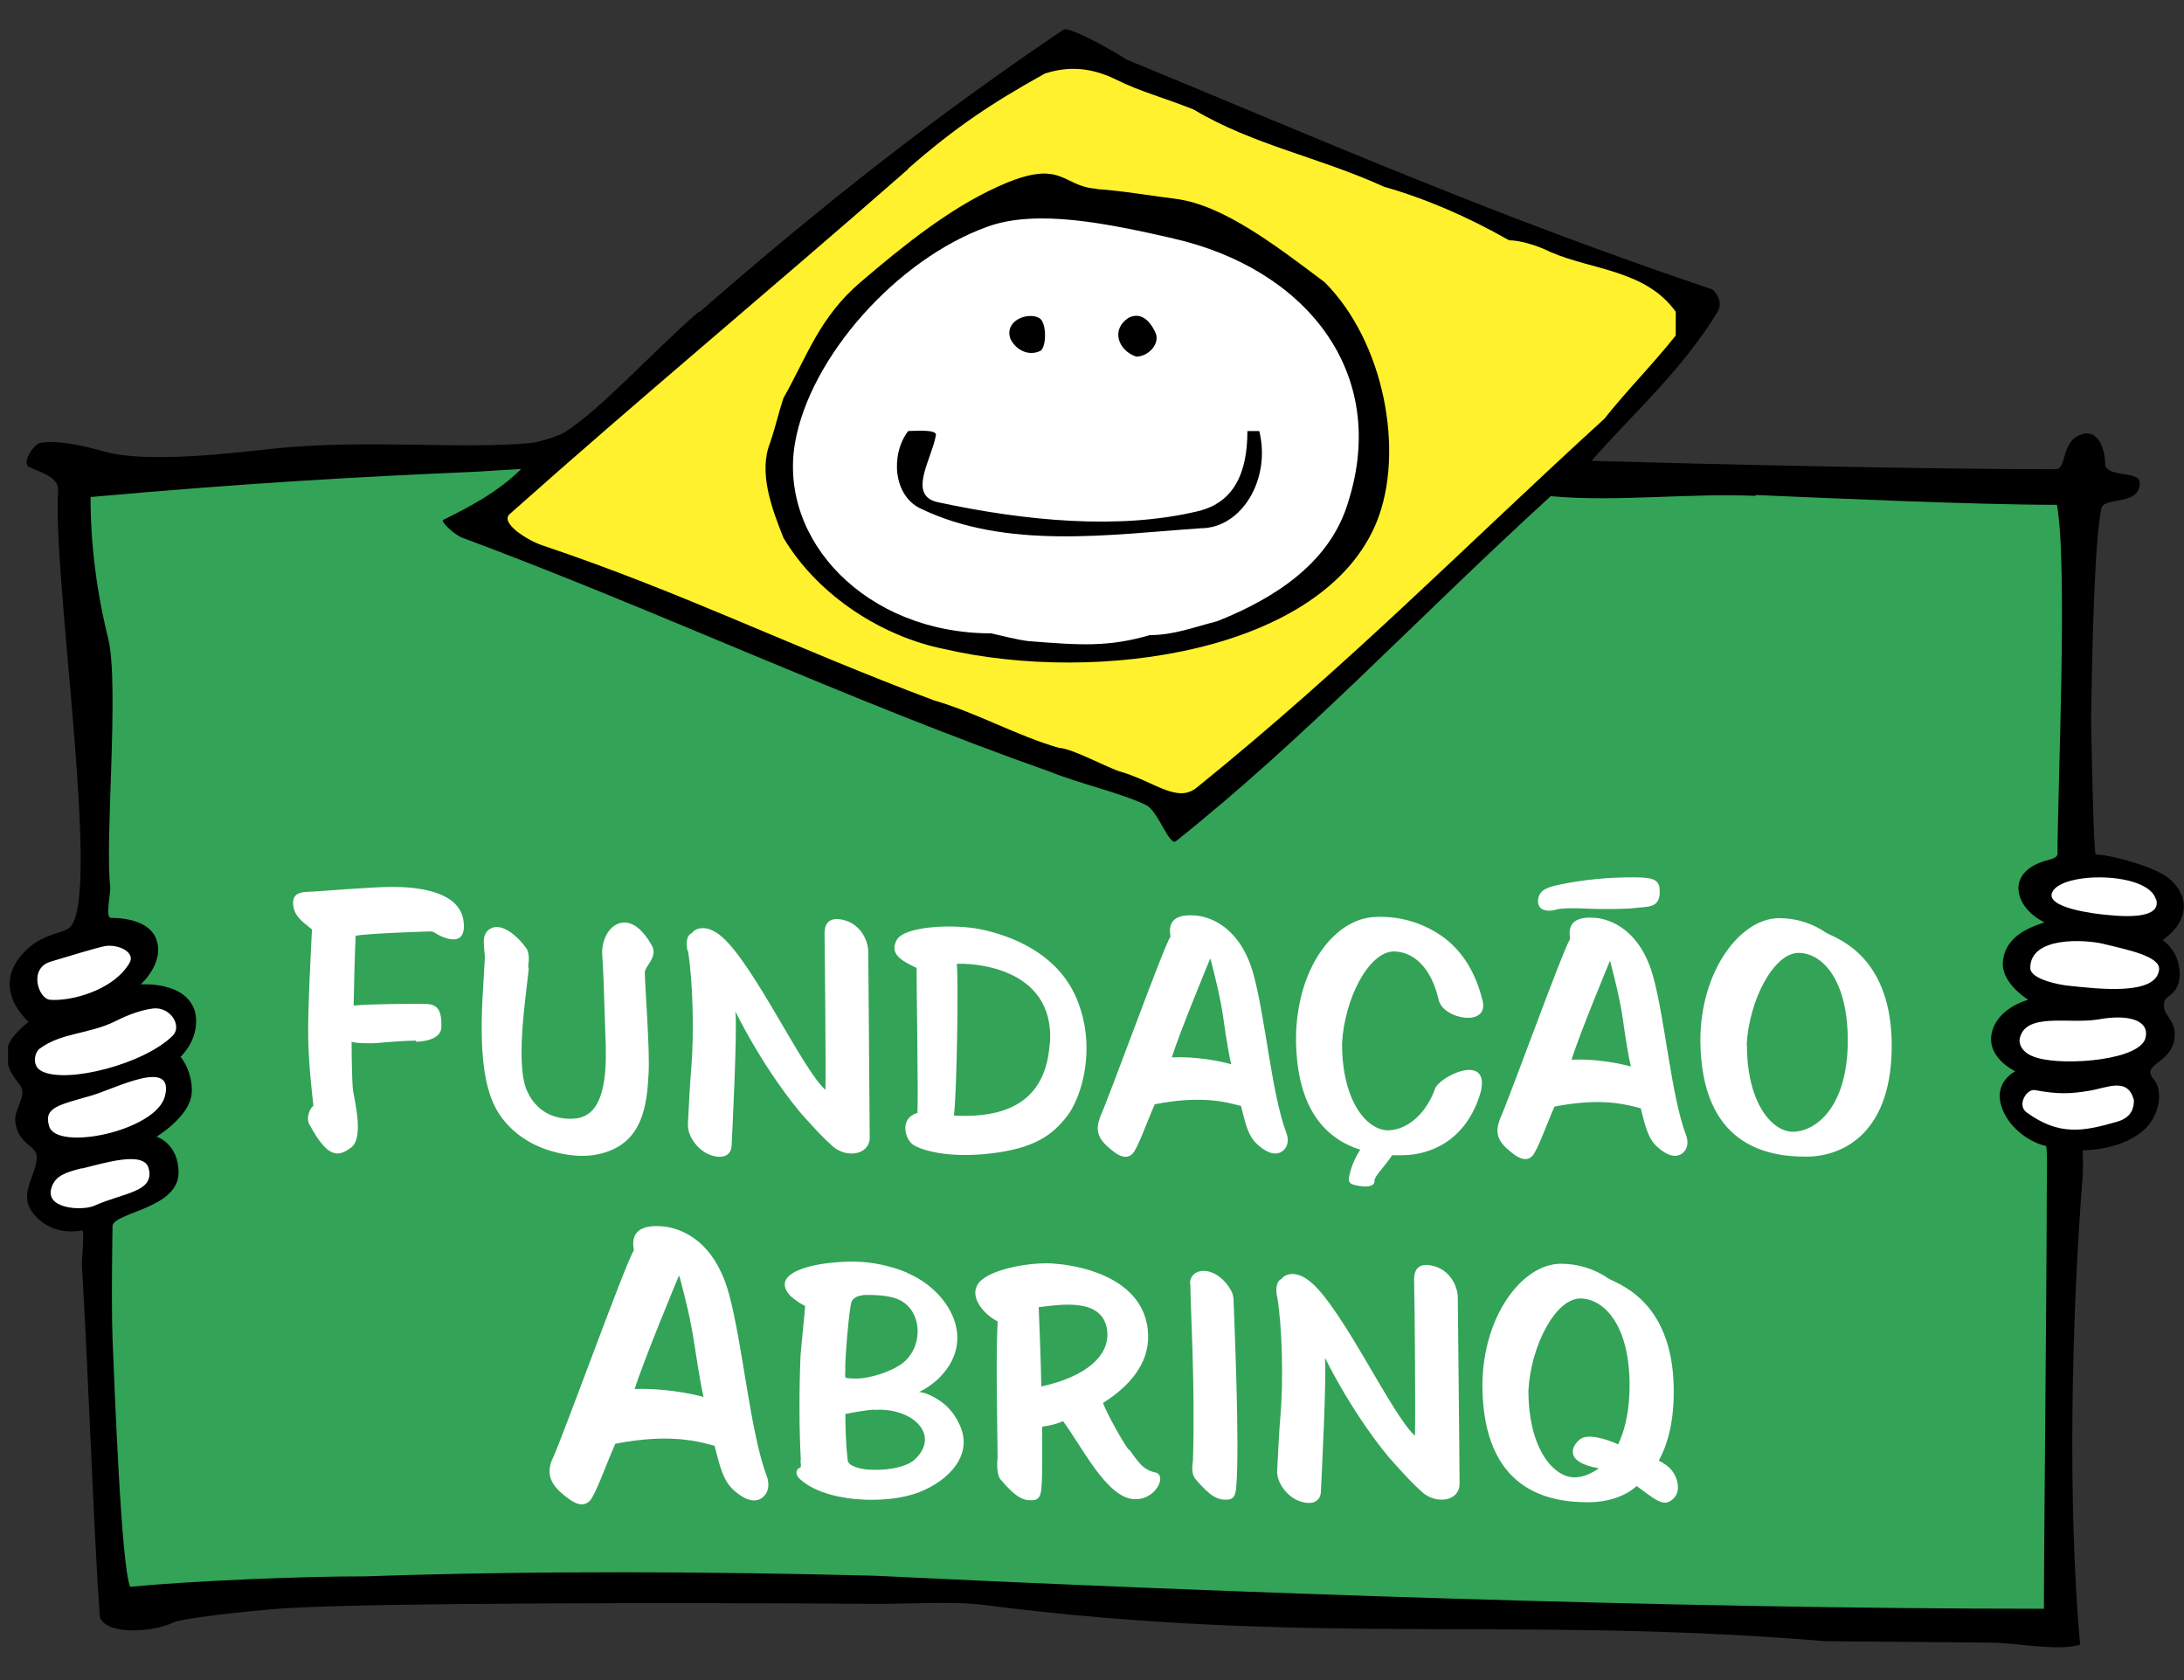
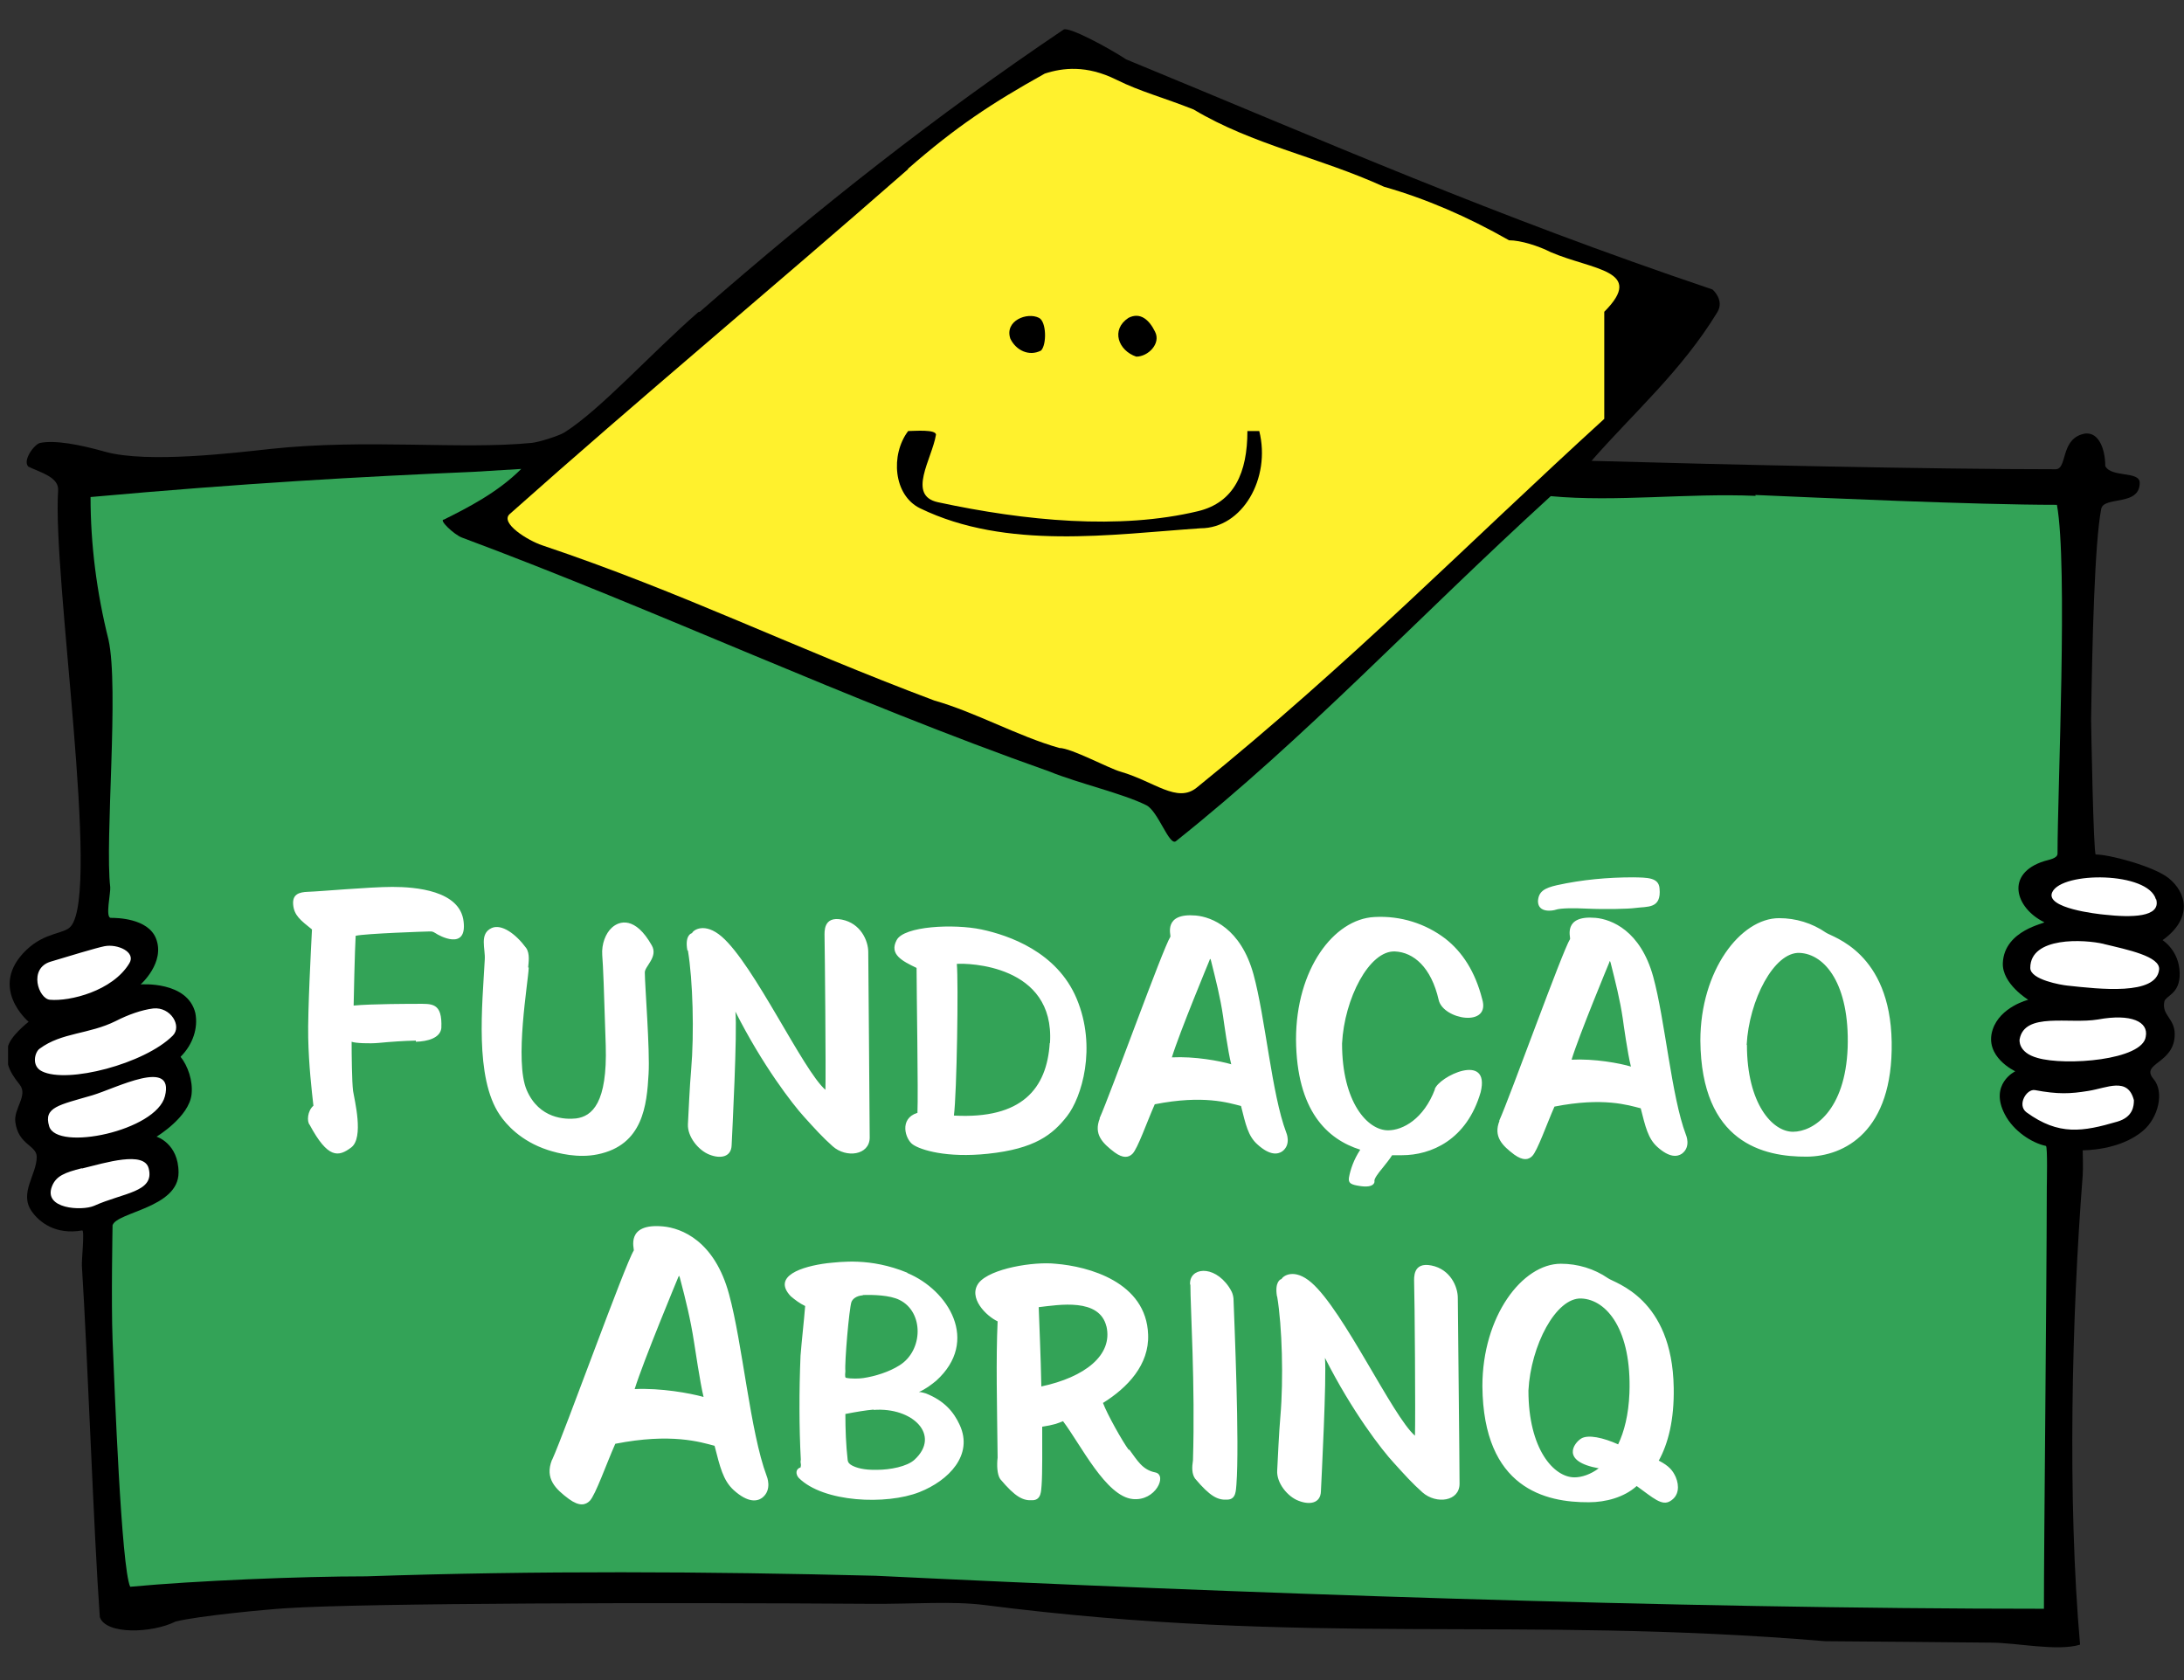
<svg xmlns="http://www.w3.org/2000/svg" width="65" height="50" viewBox="0 0 65 50" fill="none">
  <rect x="0" y="0" width="65" height="50" fill="#333333" stroke="none" />
  <g clip-path="url(#clip0_25_581)">
    <path fill-rule="evenodd" clip-rule="evenodd" d="M20.828 9.279C24.428 6.135 27.848 3.447 31.655 0.88C31.802 0.785 32.982 1.414 33.516 1.767C39.537 4.248 44.413 6.402 50.968 8.616C50.968 8.616 51.329 8.926 51.114 9.287C50.037 11.053 48.607 12.294 47.367 13.715C51.321 13.827 57.454 13.965 61.175 13.965C61.528 13.965 61.322 13.138 61.942 12.931C62.441 12.759 62.657 13.345 62.657 13.87C62.838 14.223 63.682 14.008 63.682 14.37C63.682 15.076 62.614 14.757 62.536 15.145C62.338 16.17 62.269 19.116 62.235 21.416C62.235 21.502 62.304 25.43 62.373 25.43C62.786 25.43 64.095 25.783 64.535 26.128C65.077 26.558 65.275 27.325 64.362 27.98C64.362 27.98 64.862 28.29 64.871 28.962C64.888 29.59 64.448 29.625 64.414 29.814C64.336 30.219 64.724 30.305 64.724 30.779C64.724 31.666 63.682 31.632 64.095 32.114C64.423 32.502 64.233 33.269 63.785 33.648C63.087 34.251 61.985 34.233 61.985 34.233C61.985 34.233 62.002 34.802 61.985 34.983C61.657 39.169 61.528 44.665 61.907 48.946C61.227 49.153 60.021 48.886 59.254 48.886C59.073 48.886 54.913 48.843 54.319 48.843C45.11 48.076 38.977 49.006 29.295 47.766C28.339 47.645 27.185 47.74 25.927 47.731C19.759 47.688 10.921 47.706 8.527 47.861C7.967 47.895 5.934 48.084 5.228 48.257C4.521 48.61 3.152 48.653 2.971 48.127C2.79 45.647 2.609 40.375 2.437 37.67C2.428 37.481 2.523 36.602 2.445 36.619C1.653 36.757 1.171 36.378 0.938 36.042C0.568 35.499 1.093 34.957 1.093 34.431C1.093 34.078 0.542 34.078 0.456 33.389C0.404 32.993 0.843 32.597 0.585 32.278C0.232 31.839 0.163 31.589 0.232 31.175C0.283 30.848 0.852 30.409 0.852 30.409C0.852 30.409 -0.371 29.384 0.783 28.273C1.351 27.73 1.911 27.807 2.11 27.566C2.997 26.507 1.558 17.16 1.73 14.594C1.756 14.197 1.196 14.059 0.843 13.887C0.662 13.706 1.024 13.215 1.196 13.181C1.636 13.095 2.351 13.224 3.143 13.448C4.401 13.793 7.002 13.474 8.036 13.362C10.913 13.052 13.695 13.388 15.823 13.181C16.021 13.164 16.633 12.974 16.796 12.871C17.856 12.207 19.363 10.528 20.785 9.287L20.828 9.279Z" fill="black" />
-     <path fill-rule="evenodd" clip-rule="evenodd" d="M27.029 5.032C22.809 8.728 19.087 11.811 15.168 15.3C14.875 15.567 15.702 16.084 16.141 16.23C20.345 17.643 23.558 19.254 27.805 20.847C29.045 21.201 30.285 21.907 31.526 22.26C31.879 22.26 33.008 22.872 33.352 22.966C34.36 23.259 35.032 23.914 35.617 23.44C40.217 19.719 43.672 16.179 47.746 12.466C48.452 11.579 49.167 10.872 49.873 9.985V9.279C48.986 8.038 47.393 8.038 46.152 7.504C45.799 7.324 45.265 7.151 44.912 7.151C43.672 6.445 42.431 5.911 41.191 5.558C39.244 4.67 37.297 4.317 35.523 3.258C34.636 2.905 33.929 2.724 33.223 2.371C32.336 1.931 31.629 2.017 31.095 2.19C29.502 3.077 28.442 3.783 27.021 5.024L27.029 5.032Z" fill="#FFF12D" />
-     <path fill-rule="evenodd" clip-rule="evenodd" d="M32.637 5.627C33.344 5.67 34.308 5.833 34.998 5.919C36.41 6.1 38.004 7.332 39.425 8.4C41.2 10.175 41.811 13.448 40.976 15.524C39.408 19.4 32.698 20.382 28.098 19.314C26.323 18.961 24.377 17.781 23.317 16.006C22.964 15.119 22.568 14.06 22.921 13.172C23.102 12.638 23.145 12.371 23.317 11.846C24.023 10.605 24.377 9.451 25.617 8.392C26.857 7.332 28.244 6.212 29.691 5.558C31.638 4.67 31.578 5.558 32.646 5.618L32.637 5.627Z" fill="black" />
-     <path fill-rule="evenodd" clip-rule="evenodd" d="M34.937 7.1C32.973 6.652 30.863 6.212 29.39 6.746C26.702 7.711 24.109 10.614 23.661 13.181C23.162 16.067 25.772 18.849 29.502 18.849C29.502 18.849 30.372 19.064 30.621 19.081C32.155 19.202 32.982 19.262 34.222 18.901C34.928 18.901 35.523 18.668 36.229 18.487C38.004 17.781 39.597 16.713 40.123 14.947C41.363 11.053 38.822 7.987 34.928 7.1H34.937Z" fill="white" />
+     <path fill-rule="evenodd" clip-rule="evenodd" d="M27.029 5.032C22.809 8.728 19.087 11.811 15.168 15.3C14.875 15.567 15.702 16.084 16.141 16.23C20.345 17.643 23.558 19.254 27.805 20.847C29.045 21.201 30.285 21.907 31.526 22.26C31.879 22.26 33.008 22.872 33.352 22.966C34.36 23.259 35.032 23.914 35.617 23.44C40.217 19.719 43.672 16.179 47.746 12.466V9.279C48.986 8.038 47.393 8.038 46.152 7.504C45.799 7.324 45.265 7.151 44.912 7.151C43.672 6.445 42.431 5.911 41.191 5.558C39.244 4.67 37.297 4.317 35.523 3.258C34.636 2.905 33.929 2.724 33.223 2.371C32.336 1.931 31.629 2.017 31.095 2.19C29.502 3.077 28.442 3.783 27.021 5.024L27.029 5.032Z" fill="#FFF12D" />
    <path fill-rule="evenodd" clip-rule="evenodd" d="M34.377 9.873C34.558 10.226 34.17 10.614 33.817 10.614C33.283 10.433 33.051 9.813 33.585 9.46C33.938 9.279 34.205 9.52 34.377 9.873ZM30.923 9.46C31.147 9.572 31.155 10.261 30.983 10.433C30.63 10.614 30.242 10.433 30.07 10.08C29.889 9.546 30.57 9.279 30.923 9.46ZM27.856 12.94C27.736 13.663 26.986 14.748 27.917 14.947C30.518 15.507 33.318 15.774 35.652 15.214C36.737 14.955 37.125 14.059 37.125 12.828H37.478C37.831 14.24 36.97 15.722 35.73 15.722C33.076 15.903 29.958 16.377 27.383 15.127C26.59 14.74 26.495 13.534 27.029 12.828C27.202 12.828 27.882 12.767 27.856 12.948V12.94Z" fill="black" />
    <path fill-rule="evenodd" clip-rule="evenodd" d="M52.251 14.757C50.201 14.671 48.099 14.947 46.153 14.766C42.078 18.487 38.891 21.933 34.998 25.034C34.799 25.189 34.472 24.146 34.119 23.965C33.413 23.612 32.112 23.319 31.225 22.958C25.203 20.83 19.596 18.177 13.747 15.998C13.514 15.911 13.041 15.463 13.213 15.463C13.919 15.11 14.806 14.662 15.513 13.956C15.513 13.956 14.272 14.034 14.1 14.042C10.689 14.189 7.295 14.378 2.695 14.792C2.695 16.204 2.876 17.626 3.229 19.038C3.548 20.468 3.117 25.016 3.281 26.403C3.298 26.567 3.126 27.316 3.298 27.316C3.471 27.316 4.401 27.325 4.642 27.928C4.926 28.643 4.186 29.297 4.186 29.297C4.186 29.297 5.581 29.186 5.814 30.15C5.9 30.59 5.745 31.081 5.374 31.451C5.59 31.718 5.745 32.166 5.702 32.562C5.633 33.243 4.659 33.828 4.659 33.828C4.659 33.828 5.314 34.026 5.314 34.897C5.314 35.947 3.479 36.068 3.35 36.464C3.35 36.464 3.307 38.755 3.35 39.867C3.41 41.297 3.608 46.646 3.875 47.223C5.822 47.042 8.949 46.913 10.896 46.913C15.969 46.741 21.017 46.767 26.065 46.896C36.514 47.404 49.908 47.878 60.831 47.878C60.831 45.845 60.908 39.023 60.917 35.319C60.917 35.258 60.943 34.121 60.891 34.104C60.477 34.018 59.926 33.665 59.668 33.165C59.194 32.261 59.978 31.882 59.978 31.882C59.978 31.882 59.039 31.451 59.306 30.641C59.53 29.961 60.365 29.754 60.365 29.754C60.365 29.754 59.582 29.28 59.608 28.66C59.651 27.669 60.9 27.48 60.839 27.445C59.978 27.023 59.668 25.998 60.839 25.628C60.977 25.585 61.236 25.55 61.236 25.404C61.236 23.517 61.546 16.807 61.218 15.024C58.755 15.024 54.051 14.809 52.243 14.731L52.251 14.757Z" fill="#33A357" />
    <path fill-rule="evenodd" clip-rule="evenodd" d="M3.109 28.16C2.885 28.203 1.997 28.471 1.515 28.617C0.834 28.815 1.145 29.728 1.489 29.754C2.075 29.806 3.35 29.496 3.849 28.669C4.056 28.333 3.496 28.083 3.109 28.16ZM3.453 30.383C2.643 30.788 1.842 30.719 1.179 31.21C1.033 31.313 0.929 31.727 1.248 31.882C2.006 32.261 4.306 31.658 5.141 30.822C5.426 30.538 5.081 29.961 4.564 30.012C4.211 30.055 3.806 30.202 3.453 30.383ZM2.747 32.597C1.748 32.889 1.291 32.95 1.463 33.518C1.687 34.276 4.65 33.656 4.909 32.623C5.202 31.468 3.444 32.39 2.747 32.597ZM2.437 34.767C1.92 34.897 1.67 35 1.549 35.301C1.274 35.982 2.437 36.042 2.798 35.887C3.677 35.491 4.607 35.482 4.426 34.776C4.297 34.242 3.143 34.604 2.437 34.776V34.767ZM64.164 26.765C63.931 25.938 61.373 25.93 61.08 26.55C60.848 27.032 62.45 27.204 62.631 27.221C63.423 27.308 64.319 27.308 64.173 26.765H64.164ZM62.614 28.092C62.028 27.954 60.425 27.868 60.425 28.806C60.425 29.16 61.356 29.315 61.528 29.332C62.484 29.435 64.173 29.633 64.259 28.858C64.302 28.462 63.32 28.264 62.605 28.092H62.614ZM62.441 30.34C61.58 30.486 60.253 30.107 60.107 30.934C60.107 30.934 60.047 31.322 60.641 31.485C61.468 31.727 63.776 31.554 63.862 30.848C63.949 30.409 63.432 30.159 62.441 30.34ZM62.148 32.467C61.614 32.554 61.252 32.571 60.563 32.442C60.314 32.398 60.021 32.889 60.314 33.105C61.278 33.803 61.985 33.682 63.018 33.38C63.483 33.243 63.509 32.915 63.509 32.743C63.328 32.037 62.708 32.381 62.148 32.467ZM16.434 43.441C16.813 42.606 18.605 37.618 18.863 37.214C18.881 37.171 18.605 36.395 19.733 36.499C20.285 36.55 21.267 36.929 21.697 38.514C22.102 39.996 22.326 42.615 22.817 43.924C22.817 43.924 22.998 44.337 22.679 44.579C22.533 44.682 22.266 44.734 21.835 44.346C21.517 44.053 21.43 43.657 21.267 43.028C20.845 42.916 19.975 42.641 18.312 42.968C18.045 43.571 17.726 44.484 17.554 44.665C17.425 44.794 17.244 44.837 16.934 44.613C16.529 44.312 16.21 44.002 16.426 43.45L16.434 43.441ZM20.939 41.572C20.836 41.159 20.681 40.082 20.655 39.936C20.552 39.272 20.414 38.704 20.233 38.023C20.207 37.929 20.199 37.989 20.181 38.023C20.181 38.023 19.148 40.504 18.889 41.34C19.673 41.305 20.526 41.46 20.931 41.572H20.939ZM27.004 37.886C28.227 38.394 29.166 39.91 27.865 41.09C27.718 41.211 27.538 41.348 27.348 41.426C27.417 41.426 27.52 41.46 27.555 41.469C28.098 41.684 28.382 42.012 28.563 42.408C28.976 43.304 28.235 44.062 27.365 44.406C26.383 44.794 24.506 44.716 23.773 43.984C23.679 43.881 23.67 43.717 23.825 43.674C23.86 43.536 23.808 43.579 23.834 43.441C23.782 42.477 23.782 41.4 23.825 40.349C23.86 39.901 23.928 39.316 23.963 38.868C23.799 38.79 23.653 38.678 23.532 38.575C22.972 37.98 23.86 37.688 24.626 37.593C25.014 37.558 25.892 37.42 27.004 37.877V37.886ZM25.677 38.549C25.479 38.566 25.375 38.661 25.341 38.747C25.272 38.945 25.134 40.547 25.16 40.806C25.16 40.831 25.134 40.995 25.177 41.004C25.324 41.038 25.582 41.03 25.694 41.012C26.039 40.961 26.461 40.831 26.771 40.633C27.477 40.194 27.503 39.048 26.771 38.687C26.478 38.54 25.97 38.532 25.686 38.54L25.677 38.549ZM25.996 41.951C25.78 41.969 25.47 42.02 25.16 42.081C25.16 42.546 25.177 43.002 25.229 43.459C25.238 43.528 25.281 43.571 25.358 43.614C25.488 43.683 25.712 43.752 26.099 43.743C26.487 43.743 26.995 43.648 27.219 43.441C28.011 42.709 27.159 41.874 26.004 41.96L25.996 41.951ZM35.419 38.23C35.385 37.73 36.108 37.618 36.574 38.299C36.634 38.394 36.694 38.48 36.711 38.644C36.737 39.35 36.892 42.959 36.798 44.182C36.78 44.337 36.798 44.622 36.531 44.63C36.246 44.648 36.022 44.544 35.566 44.002C35.471 43.864 35.471 43.674 35.505 43.459C35.574 41.219 35.428 38.911 35.428 38.23H35.419ZM33.61 43.14C33.852 43.467 33.998 43.743 34.386 43.821C34.748 43.898 34.394 44.682 33.714 44.613C32.913 44.535 32.172 43.002 31.638 42.296C31.466 42.365 31.354 42.408 31.018 42.46C31.018 43.054 31.026 43.855 31 44.2C30.983 44.355 31 44.639 30.733 44.648C30.449 44.665 30.225 44.561 29.769 44.019C29.674 43.881 29.665 43.597 29.691 43.381C29.674 41.796 29.639 40.478 29.691 39.324C29.355 39.169 28.795 38.618 29.131 38.178C29.476 37.748 30.768 37.541 31.414 37.61C32.396 37.688 34.119 38.153 34.17 39.72C34.205 40.616 33.559 41.297 32.827 41.753C32.956 42.098 33.412 42.907 33.593 43.149L33.61 43.14ZM32.93 39.479C32.723 38.618 31.517 38.833 30.914 38.902C30.931 39.428 30.975 40.332 30.992 41.262C32.284 40.987 33.128 40.332 32.93 39.471V39.479ZM38.012 38.592C38.159 39.471 38.202 41.047 38.107 42.15C38.064 42.623 38.029 43.45 38.012 43.76C37.986 44.131 38.322 44.544 38.65 44.665C38.977 44.794 39.304 44.742 39.313 44.38C39.33 44.019 39.485 41.004 39.433 40.41C40.243 42.012 41.13 43.157 41.483 43.536C41.811 43.898 42.026 44.139 42.336 44.415C42.75 44.777 43.439 44.682 43.439 44.157C43.439 43.545 43.387 38.893 43.387 38.626C43.387 38.29 43.163 37.774 42.603 37.662C42.043 37.55 42.087 38.032 42.087 38.161C42.104 38.618 42.13 42.167 42.112 42.727C41.449 42.158 39.993 39.005 39.029 38.17C38.52 37.73 38.184 37.972 38.141 38.066C38.107 38.066 37.935 38.153 38.004 38.575L38.012 38.592ZM47.591 43.691C47.341 43.881 47.074 43.967 46.859 43.967C46.247 43.967 45.489 43.131 45.489 41.383C45.558 40.048 46.307 38.609 47.065 38.644C47.823 38.678 48.564 39.583 48.495 41.46C48.469 42.106 48.34 42.606 48.159 42.985C47.72 42.787 47.264 42.684 47.057 42.813C46.85 42.942 46.428 43.493 47.591 43.7V43.691ZM49.365 43.476C49.65 42.959 49.83 42.253 49.813 41.297C49.77 38.626 48.056 38.187 47.858 38.041C47.444 37.756 46.953 37.61 46.454 37.61C45.308 37.61 44.119 39.169 44.119 41.254C44.145 44.303 46.006 44.716 47.289 44.708C47.789 44.708 48.34 44.561 48.711 44.225C49.202 44.579 49.46 44.828 49.71 44.673C49.968 44.518 49.986 44.225 49.873 43.958C49.787 43.769 49.684 43.631 49.365 43.467V43.476ZM32.723 33.286C33.05 32.562 34.61 28.221 34.834 27.876C34.851 27.833 34.61 27.161 35.592 27.247C36.065 27.291 36.927 27.626 37.306 28.996C37.659 30.279 37.849 32.562 38.279 33.699C38.279 33.699 38.443 34.061 38.159 34.268C38.029 34.354 37.797 34.397 37.426 34.061C37.142 33.811 37.073 33.458 36.935 32.915C36.565 32.821 35.816 32.579 34.368 32.864C34.136 33.389 33.86 34.182 33.705 34.337C33.593 34.449 33.429 34.483 33.171 34.294C32.818 34.026 32.542 33.76 32.732 33.286H32.723ZM36.642 31.666C36.548 31.305 36.419 30.374 36.401 30.245C36.315 29.668 36.186 29.168 36.04 28.582C36.022 28.505 36.005 28.548 35.996 28.582C35.996 28.582 35.101 30.736 34.877 31.468C35.557 31.434 36.298 31.572 36.651 31.675L36.642 31.666ZM31.242 31.046C31.155 32.39 30.423 33.312 28.39 33.2C28.477 32.545 28.528 29.22 28.477 28.686C28.787 28.66 31.397 28.703 31.25 31.038L31.242 31.046ZM27.296 33.122C26.754 33.294 26.943 33.906 27.167 34.061C27.4 34.225 28.175 34.466 29.398 34.337C30.802 34.19 31.328 33.768 31.758 33.217C32.189 32.666 32.654 31.175 32.043 29.72C31.457 28.324 30.018 27.833 29.209 27.661C28.39 27.489 26.9 27.558 26.685 27.98C26.461 28.402 26.849 28.6 27.279 28.806C27.279 29.521 27.331 32.528 27.305 33.122H27.296ZM12.377 31.003C12.73 30.994 13.101 30.891 13.135 30.598C13.17 29.823 12.851 29.875 12.394 29.875C12.274 29.875 11.051 29.875 10.525 29.926C10.525 29.806 10.56 28.264 10.585 27.85C10.87 27.782 12.704 27.721 12.773 27.721C12.842 27.721 12.868 27.712 12.963 27.773C13.058 27.842 13.902 28.307 13.798 27.428C13.695 26.498 12.36 26.395 11.679 26.395C10.999 26.395 9.5 26.532 9.164 26.541C8.906 26.55 8.699 26.61 8.725 26.92C8.751 27.239 8.94 27.385 9.285 27.661C9.259 28.169 9.156 30.107 9.173 30.883C9.19 31.701 9.276 32.45 9.328 32.907C9.147 33.062 9.13 33.38 9.216 33.475C9.758 34.483 10.069 34.44 10.456 34.147C10.835 33.854 10.551 32.743 10.508 32.467C10.473 32.192 10.465 31.382 10.465 31.003C10.568 31.046 10.999 31.063 11.266 31.038C11.636 31.003 12.007 30.977 12.377 30.969V31.003ZM20.474 28.29C20.621 29.168 20.664 30.745 20.569 31.847C20.526 32.321 20.491 33.148 20.474 33.458C20.457 33.828 20.784 34.233 21.112 34.362C21.439 34.492 21.766 34.44 21.775 34.078C21.792 33.716 21.947 30.702 21.887 30.107C22.697 31.709 23.584 32.855 23.928 33.234C24.256 33.596 24.471 33.837 24.781 34.113C25.186 34.474 25.875 34.38 25.884 33.863C25.884 33.251 25.841 28.6 25.841 28.333C25.841 27.997 25.617 27.48 25.057 27.368C24.497 27.256 24.54 27.738 24.54 27.868C24.549 28.324 24.583 31.873 24.566 32.433C23.902 31.864 22.447 28.712 21.482 27.876C20.974 27.437 20.629 27.678 20.595 27.773C20.56 27.773 20.379 27.859 20.457 28.281L20.474 28.29ZM51.984 31.098C52.053 29.763 52.802 28.324 53.56 28.359C54.318 28.393 55.05 29.297 54.99 31.175C54.921 33.053 53.974 33.682 53.362 33.682C52.751 33.682 51.992 32.846 51.992 31.098H51.984ZM53.776 34.423C54.887 34.414 56.343 33.682 56.3 31.012C56.256 28.341 54.542 27.893 54.344 27.756C53.931 27.471 53.448 27.325 52.949 27.325C51.803 27.325 50.606 28.884 50.606 30.969C50.632 34.018 52.492 34.431 53.776 34.423ZM15.736 28.798C15.719 29.237 15.306 31.58 15.676 32.442C16.047 33.303 16.831 33.32 17.141 33.286C17.632 33.225 18.079 32.812 18.028 31.115C17.976 29.418 17.95 28.763 17.924 28.427C17.899 28.092 18.028 27.773 18.209 27.609C18.433 27.402 18.907 27.265 19.398 28.135C19.596 28.479 19.182 28.763 19.191 28.944C19.191 29.315 19.346 31.244 19.303 31.959C19.251 32.889 19.139 34.078 17.787 34.354C17.209 34.474 16.624 34.328 16.305 34.225C15.487 33.958 15.056 33.449 14.875 33.182C14.117 32.071 14.358 29.892 14.427 28.565C14.453 28.238 14.255 27.79 14.634 27.618C14.927 27.489 15.349 27.79 15.659 28.212C15.78 28.384 15.728 28.66 15.719 28.789L15.736 28.798ZM42.707 32.416C42.371 33.303 41.751 33.639 41.311 33.639C40.7 33.639 39.942 32.803 39.942 31.055C40.011 29.72 40.751 28.281 41.518 28.316C42.069 28.341 42.595 28.781 42.819 29.763C42.956 30.348 44.378 30.59 44.111 29.728C43.904 28.919 43.525 28.333 43.017 27.936C42.431 27.489 41.69 27.247 40.906 27.291C39.692 27.351 38.572 28.85 38.572 30.934C38.589 33.062 39.502 33.906 40.484 34.216C40.286 34.517 40.191 34.81 40.148 35.043C40.123 35.215 40.2 35.258 40.502 35.301C40.889 35.353 40.915 35.189 40.906 35.155C40.889 35.086 41.018 34.914 41.148 34.759C41.251 34.63 41.363 34.492 41.432 34.38C41.535 34.38 41.63 34.38 41.725 34.38C42.586 34.38 43.654 33.932 44.068 32.502C44.361 31.296 42.81 32.037 42.698 32.424L42.707 32.416ZM44.619 33.355C44.946 32.631 46.505 28.29 46.729 27.945C46.747 27.902 46.505 27.23 47.487 27.316C47.961 27.359 48.823 27.695 49.202 29.065C49.555 30.348 49.744 32.631 50.175 33.768C50.175 33.768 50.339 34.13 50.054 34.337C49.925 34.423 49.693 34.466 49.322 34.13C49.047 33.88 48.969 33.527 48.831 32.984C48.461 32.889 47.711 32.648 46.264 32.933C46.032 33.458 45.756 34.251 45.601 34.406C45.489 34.517 45.334 34.552 45.067 34.362C44.714 34.096 44.438 33.828 44.628 33.355H44.619ZM48.538 31.735C48.444 31.373 48.314 30.443 48.297 30.314C48.211 29.737 48.082 29.237 47.935 28.651C47.91 28.565 47.901 28.617 47.892 28.651C47.892 28.651 46.996 30.805 46.773 31.537C47.453 31.503 48.202 31.64 48.547 31.744L48.538 31.735ZM48.616 26.11C47.849 26.11 47.091 26.179 46.342 26.343C45.963 26.429 45.791 26.532 45.773 26.817C45.773 27.187 46.23 27.101 46.299 27.075C46.445 27.023 46.85 27.023 47.22 27.041C47.797 27.067 48.469 27.049 48.659 27.023C49.029 26.972 49.451 27.058 49.391 26.438C49.365 26.11 49.021 26.119 48.616 26.11Z" fill="white" />
  </g>
  <defs>
    <clipPath id="clip0_25_581">
      <rect width="64.759" height="48.16" fill="white" transform="translate(0.24 0.872)" />
    </clipPath>
  </defs>
</svg>